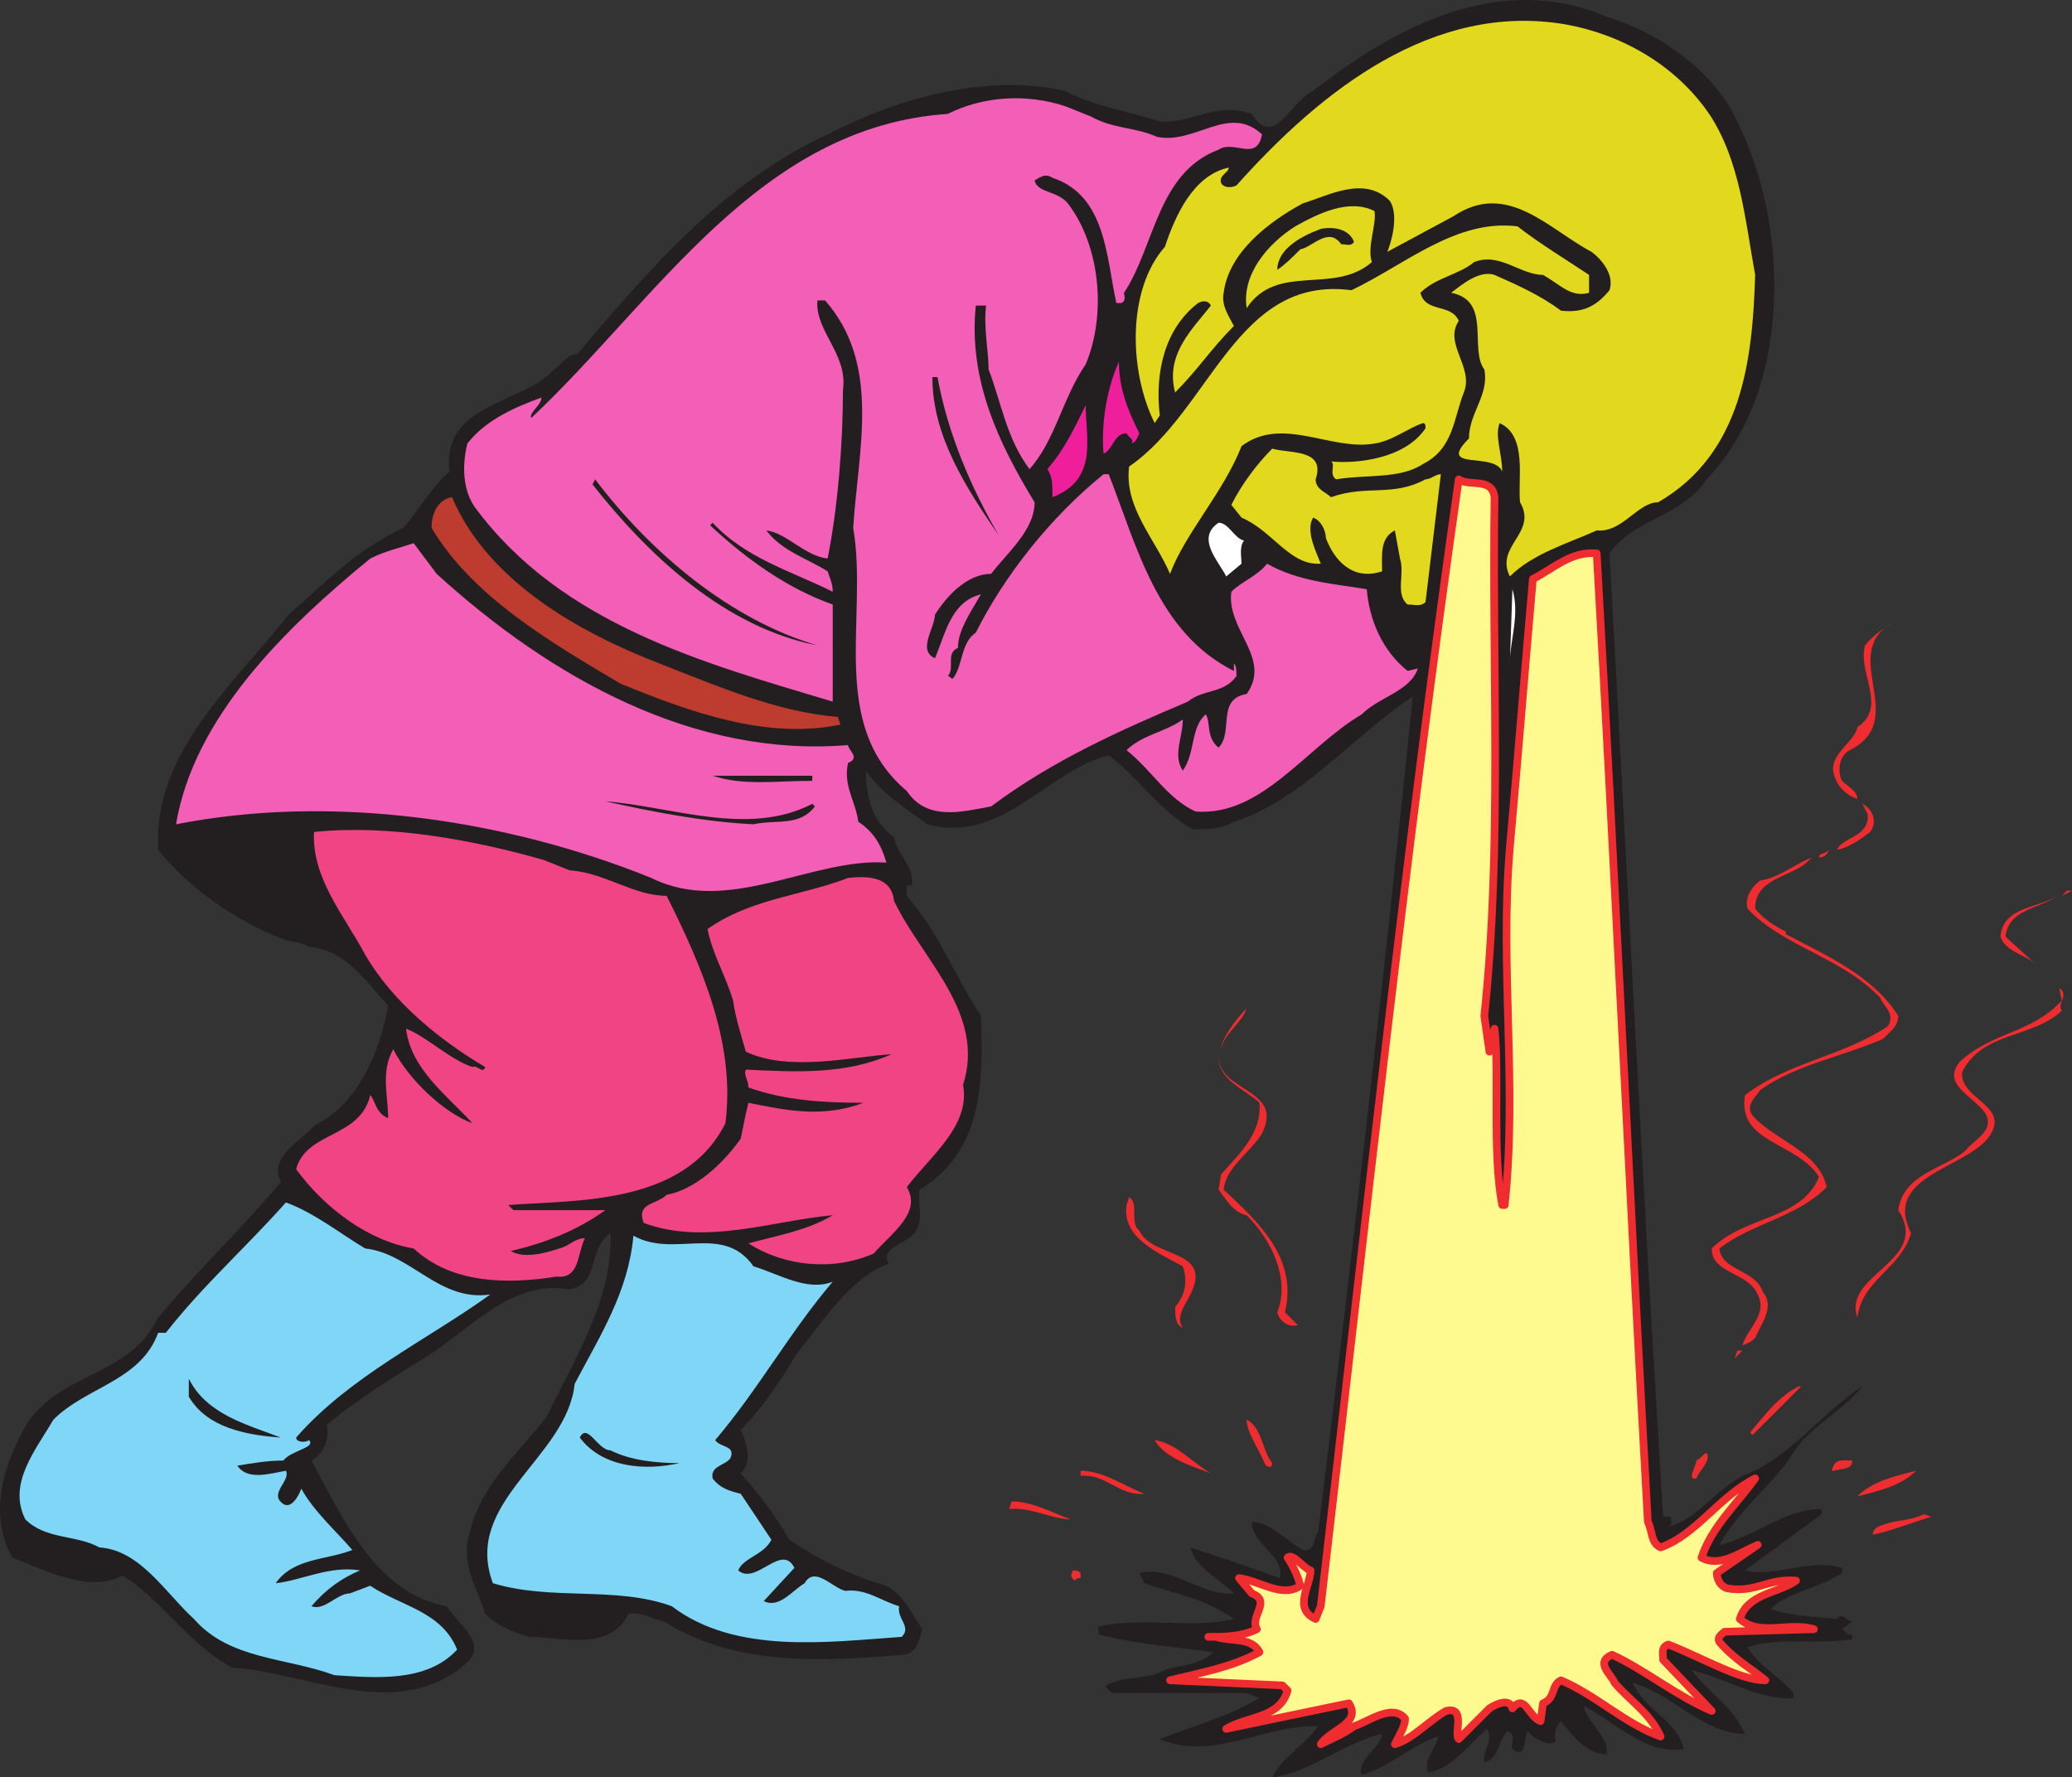
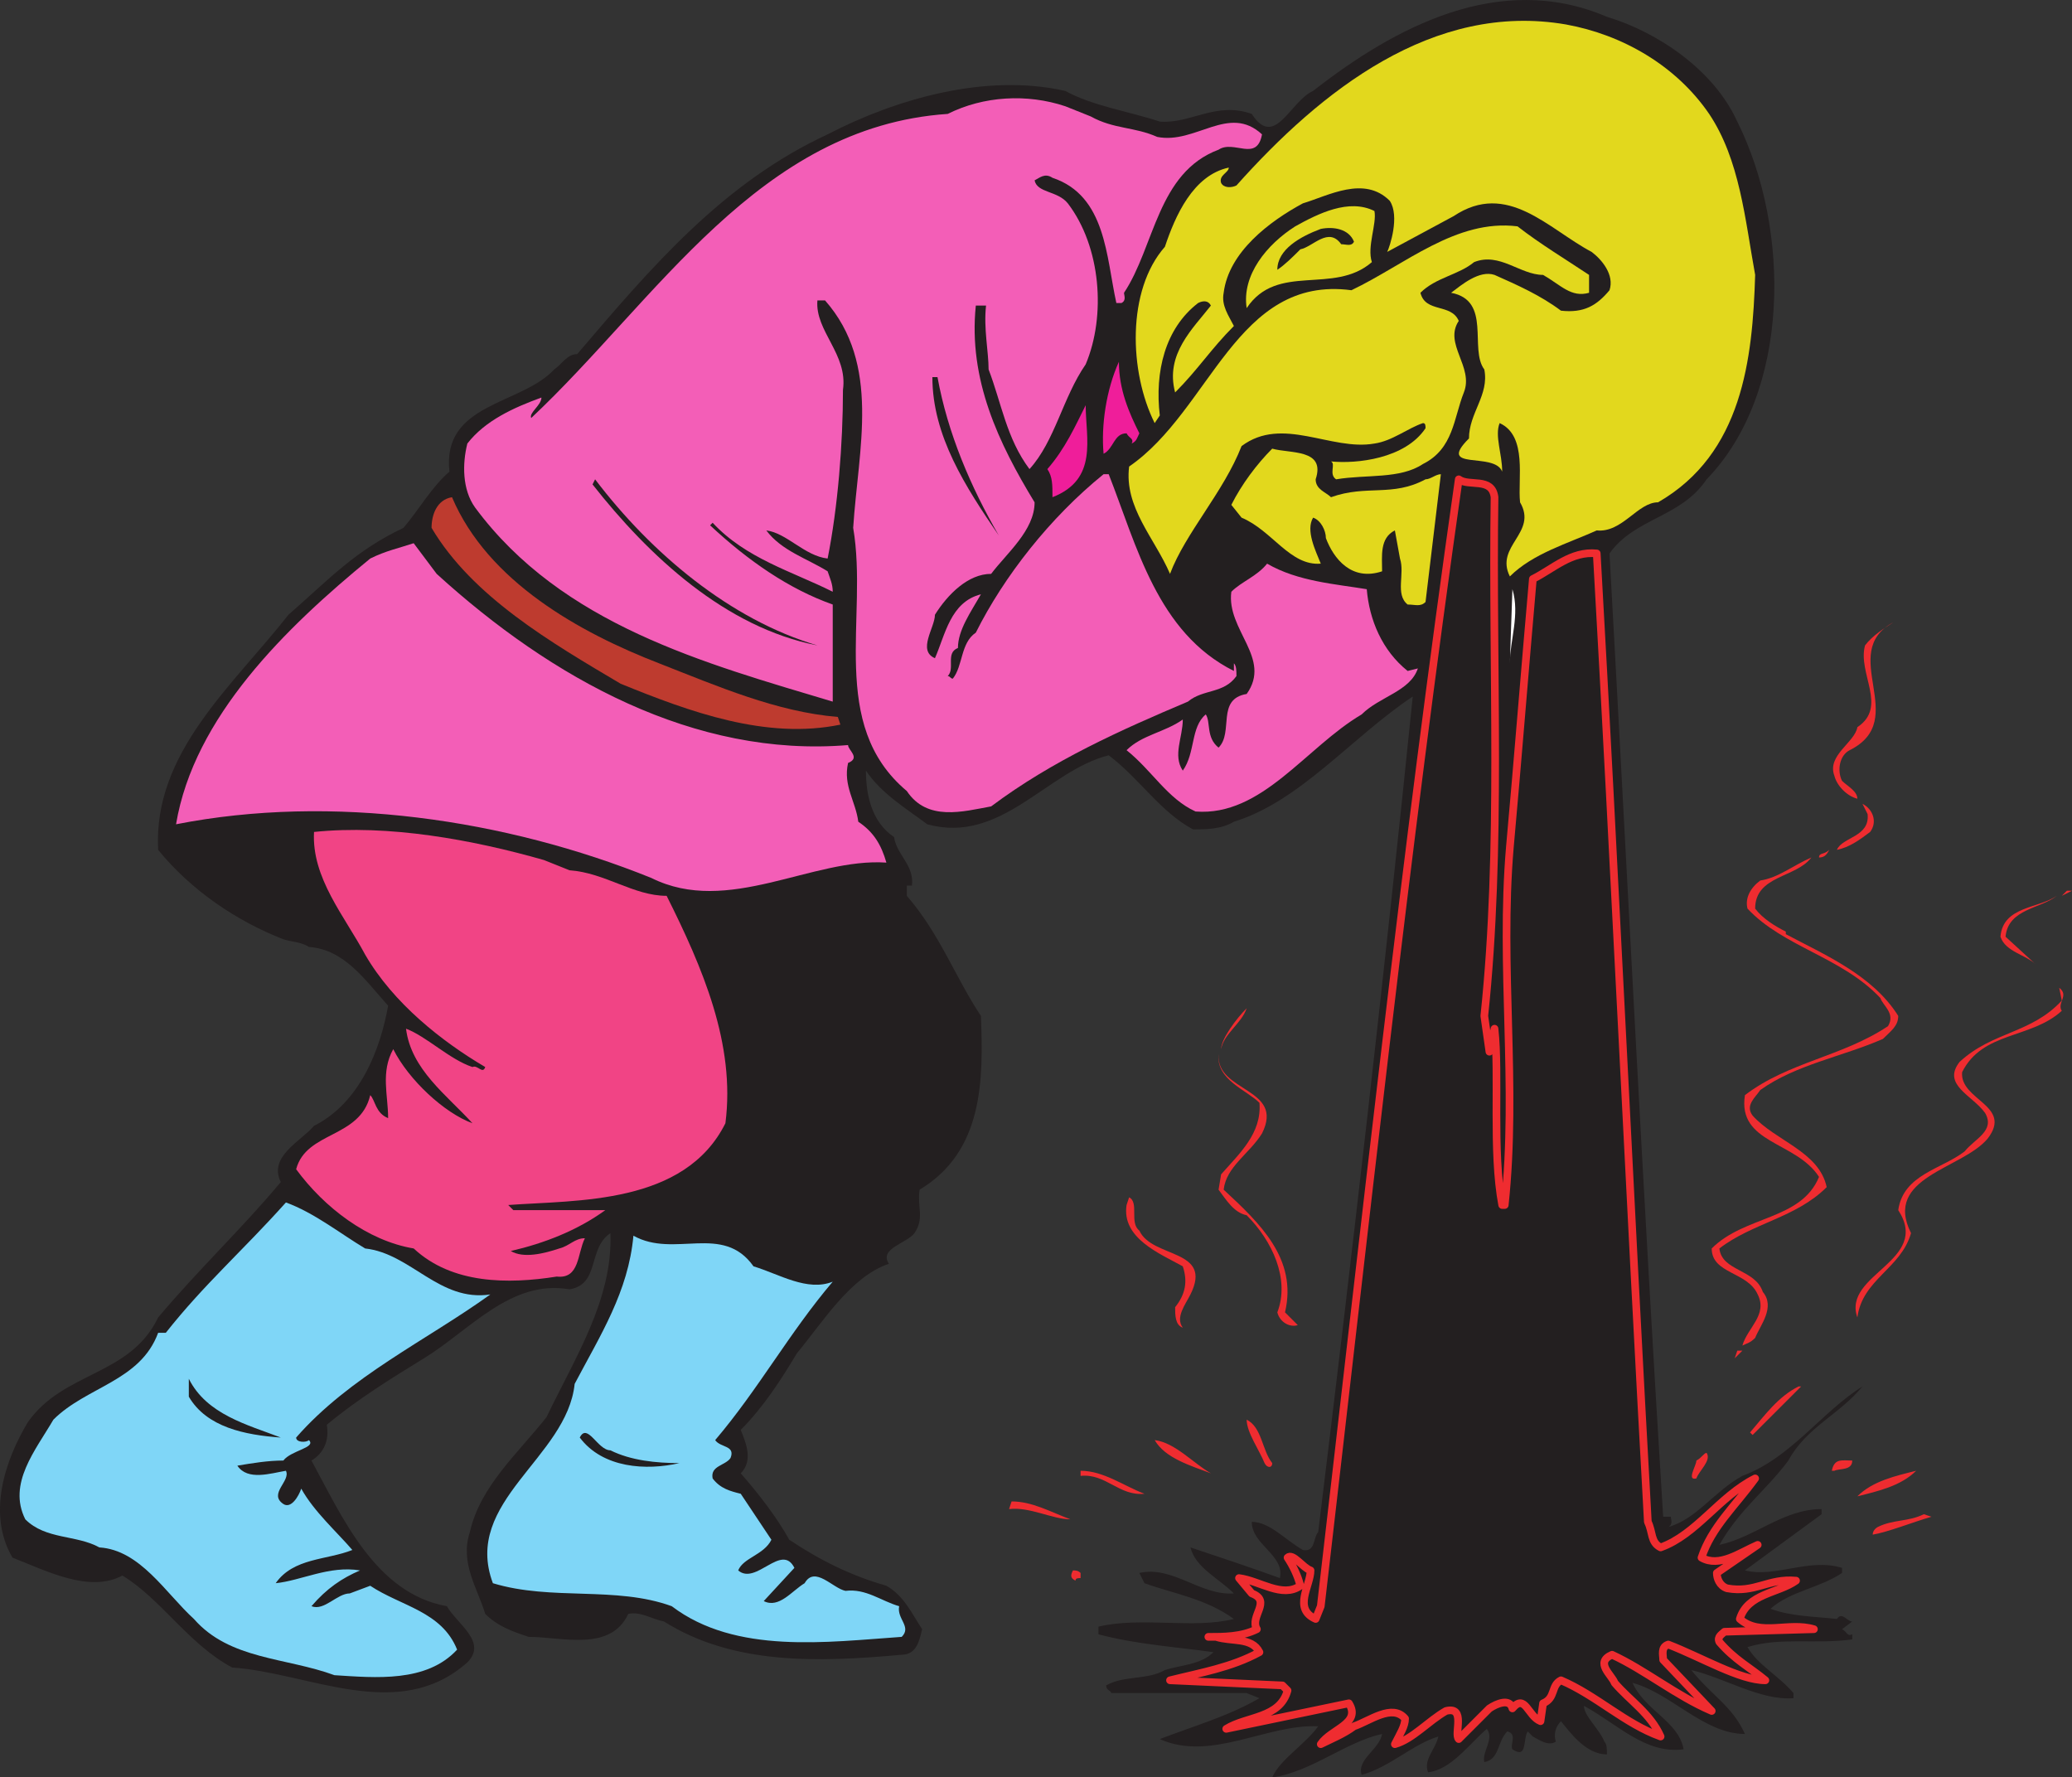
<svg xmlns="http://www.w3.org/2000/svg" width="608.172" height="521.685">
  <rect width="100%" height="100%" fill="#333333" stroke="none" />
  <path fill="#231f20" fill-rule="evenodd" d="M509.922 35.685c15.75 31.5 15.75 79.5-9 105-7.5 11.25-21 11.25-28.5 21.75 5.25 94.5 9.75 186.75 15.75 282.75h2.25c0 .75.75 2.25-.75 3 8.25-2.25 13.5-10.5 21.75-15 14.25-5.25 23.25-18.75 35.25-26.25-6.75 8.25-16.5 12-21.75 21.75-6.75 9-14.25 14.25-20.25 24.75 10.5-2.25 18.75-10.5 30-10.5v1.5l-22.5 16.5c9 2.25 18.75-3.75 28.5-.75v1.5c-6.75 4.5-15 5.25-21 10.5 6 2.25 12.75 2.25 19.5 3 1.5-2.25 3 .75 4.5.75l-3 2.25c1.5.75 1.5 2.25 3 1.5v1.5c-11.25 1.5-21-.75-30.75 2.25 3 5.25 9 8.25 13.5 13.5v1.5c-9.75.75-20.25-6-30-8.25 6 7.5 12 10.5 15.75 18.75-12 0-21.75-12-33-15 3.75 8.25 13.5 11.25 15 19.5-11.25 1.5-19.5-7.5-29.25-12.75 0 3 4.5 6.75 6 10.5.75.75.75 2.25.75 3.75-6 0-10.5-6-13.5-9.75-1.5 1.5-2.25 3.75-1.5 6-2.25 1.5-5.25-.75-6.75-1.5l-1.5-1.5c-1.5 2.25 0 8.25-4.5 5.25-.75-1.5 1.5-4.5-1.5-5.25-3 3-2.25 8.25-6.75 9-.75-3 3-6.75.75-9.75-5.25 4.5-10.5 12-17.25 12.75-1.5-3.75 2.25-6.75 3-10.5-7.5 2.25-14.25 9-22.5 11.25-1.5-4.5 5.25-7.5 6-12-10.5 2.25-21 11.25-32.25 12.75 2.25-5.25 9.75-9.75 13.5-15-15-.75-31.5 10.5-46.5 3.75 9.75-3.75 20.25-6.75 29.25-12l-3.75-1.5h-39.75c0-.75-1.5-.75-1.5-2.25 5.25-3 12-1.5 17.25-4.5 4.5-1.5 10.5-1.5 14.25-5.25-10.5-1.5-22.5-2.25-33.75-5.25v-2.25c12.75-3 27.75.75 39.75-2.25-8.25-6-18-7.5-26.25-10.5l-1.5-3c9.75-2.25 18 6.75 27.75 6-4.5-4.5-11.25-7.5-12.75-13.5 9 3 18 6 26.25 9 1.5-6.75-8.25-9.75-8.25-16.5 5.25 0 9.75 5.25 15 8.25 3.75.75 3-3.75 4.5-5.25 9.75-79.5 19.5-164.25 27.75-245.25-18 12-33 30.75-52.5 36.75-3.75 2.25-8.25 2.25-12 2.25-9.75-5.25-15.75-15-24.75-21.75-18 4.5-31.5 26.25-53.25 20.25-6-4.5-13.5-9-18-15.75 0 6.75 1.5 15 8.25 19.5.75 5.25 6 8.25 5.25 14.25h-1.5v3c9.75 11.25 14.25 24 21.75 35.25.75 18.75.75 39.75-18 51-.75 5.25 1.5 8.25-1.5 12.75-2.25 3-10.5 4.5-7.5 9-11.25 3.75-19.5 17.25-27 26.25-4.5 7.5-9.75 15.75-16.5 22.5 1.5 3.75 3.75 9 0 12.75 5.25 6 10.5 12.75 14.25 19.5 9 6 18 10.5 28.5 13.5 5.25 3 7.5 8.25 10.5 12.75-.75 3-1.5 7.5-6 7.5-24.75 2.25-49.5 3-69.75-9.75-3.75-.75-6.75-3-10.5-2.25-5.25 11.25-19.5 6.75-29.25 6.75-4.5-1.5-9-3-12.75-6.75-2.25-7.5-7.5-15-4.5-24 3-13.5 14.25-23.25 22.5-33.75 8.25-17.25 19.5-34.5 18.75-54-6.75 4.5-3 15-12 16.5-17.25-3-29.25 12-42.75 20.25-9.75 6-19.5 12-28.5 19.5.75 4.5-.75 8.25-4.5 10.5 9 16.5 18.75 39 39.75 42.75 3 5.25 12 10.5 6 16.5-20.25 18-46.5 3-69 1.5-12.75-6.75-21-20.25-32.25-27-9.75 5.25-22.5-1.5-32.25-5.25-7.5-12.75-2.25-28.5 4.5-39.75 10.5-15 30-13.5 38.25-30.75 12-14.25 24.75-26.25 36-39.75-3.75-7.5 6-12 9.75-16.5 13.5-6.75 19.5-22.5 21.75-35.25-6.75-7.5-12.75-16.5-23.25-17.25-2.25-1.5-5.25-1.5-7.5-2.25-13.5-5.25-27-14.25-36.75-26.25-1.5-28.5 21.75-48 38.25-69 12-10.5 19.5-18.75 33.75-25.5 4.5-5.25 8.25-12 13.5-16.5-2.25-20.25 21-19.5 30.75-30 2.25-1.5 3.75-4.5 6.75-4.5 21.75-25.5 42.75-50.25 73.5-64.5 20.25-10.5 46.5-18 69.75-12.75 8.25 4.5 18.75 6 27.75 9 9 .75 16.5-6 27-2.25 6.75 10.5 11.25-3.75 18-6.75 24-18.75 54.75-35.25 86.25-21.75 15 4.5 31.5 15.75 38.25 30.75" />
  <path fill="#e2d81d" fill-rule="evenodd" d="M501.672 33.435c9 13.5 10.5 30.75 13.5 47.25-.75 24.75-3.75 52.5-28.5 66.75-6 0-10.5 9-18 8.25-8.25 3.75-18.75 6.75-25.5 13.5-4.5-9 8.25-12.75 3-21.75-.75-6.75 2.25-19.5-6-23.25-1.5 3.75.75 9 .75 14.25-2.25-6-19.5 0-9.75-9.75 0-7.5 6-12.75 4.5-20.25-4.5-6 2.25-20.25-9.75-22.5 3-2.25 8.25-6.75 12.75-5.25 6.75 3 13.5 6 19.5 10.5 6.75.75 10.5-1.5 14.25-6 1.5-4.5-2.25-9-5.25-11.25-12.75-6.75-24.75-21-40.5-10.5l-19.5 10.5c.75-1.5 3.75-10.5.75-15-7.5-7.5-18-1.5-25.5.75-9.75 5.25-21.75 14.25-23.25 26.25-.75 3.75 1.5 6.75 3 9.75-6.75 6.75-10.5 12.75-17.25 19.5-3-11.25 5.25-18.75 10.5-25.5-.75-1.5-2.25-1.5-3.75-.75-9.75 7.5-12.75 20.25-11.25 33l-1.5 2.25c-7.5-15-8.25-39 3-51.75 3-9 8.25-21 18.75-23.25 0 1.5-3 2.25-2.25 4.5.75 1.5 3 1.5 4.5.75 24.75-27.75 57.75-54 96.75-47.25 16.5 3 32.25 12 42 26.25" />
  <path fill="#f35eb7" fill-rule="evenodd" d="M320.172 34.185c6.75 3.75 12.75 3 19.5 6 11.25 2.25 21-9.75 30.75-.75-1.5 8.25-8.25 1.5-12.75 4.5-18 6.75-18.75 28.5-27.75 42 0 .75.75 2.25-.75 3h-1.5c-3-13.5-3-31.5-18.75-36.75-2.25-1.5-3.75 0-5.25.75.75 3.75 6.75 3 9.75 6.75 9.75 12.75 11.25 33 5.25 47.25-6.75 9.75-9 22.5-16.5 30.75-6.75-9-8.25-19.5-12-29.25 0-5.25-1.5-12-.75-18.75h-3c-2.25 21.75 6.75 40.5 17.25 57.75 0 8.25-8.25 15-12.75 21-6.75 0-12.75 6-16.5 12 0 3.75-5.25 10.5 0 12.75 3-6.75 4.5-16.5 13.5-18.75-3 5.25-6.75 10.5-6.75 15.75-3.75 1.5-.75 6-3 8.25.75 0 .75.75 1.5.75 3-3.75 2.25-10.5 6.75-13.5 8.25-16.5 21.75-33.75 37.5-46.5h1.5c8.25 21 14.25 46.5 36.75 57.75v-2.25c.75.75.75 2.25.75 3.75-3.75 5.25-9.75 3.75-14.25 7.5-19.5 8.25-39.75 17.25-57.75 30.75-8.25 1.5-18.75 4.5-24.75-4.5-23.25-19.5-11.25-51-15.75-77.25 1.5-23.25 8.25-48-8.25-66.75h-2.25c-.75 9 9 15.75 7.5 26.25 0 15.75-1.5 34.5-4.5 49.5-6.75-.75-12-7.5-18-8.25 4.5 6 12 8.25 18 12 .75 2.25 1.5 3.75 1.5 6-12-6-25.5-9.75-35.25-20.25l-.75.75c11.25 10.5 23.25 18.75 36 23.25v28.5c-37.5-11.25-79.5-22.5-105-57-3.75-5.25-3.75-12.75-2.25-18.75 5.25-6.75 13.5-10.5 21.75-13.5 0 2.25-3.75 4.5-3 6 36.75-34.5 66.75-85.5 122.25-89.25 10.5-5.25 23.25-6 34.5-2.25l7.5 3" />
  <path fill="#e2d81d" fill-rule="evenodd" d="M403.422 61.935c.75 3.75-2.25 10.5-.75 15-11.25 9.75-27.75 0-36.75 13.5-1.5-9.75 6-18.75 14.25-24 6.75-3.75 15.75-8.25 23.25-4.5" />
  <path fill="#e2d81d" fill-rule="evenodd" d="M466.422 80.685v5.25c-5.25 1.5-8.25-2.25-13.5-5.25-6.75 0-12.75-6.75-20.25-3.75-4.5 3.75-11.25 4.5-15.75 9 1.5 6 9 3 11.25 8.25-4.5 6.75 4.5 13.5 1.5 21s-3 16.5-12 21c-6.75 4.5-16.5 3-25.5 4.5-2.25-1.5 0-4.5-1.5-5.25 7.5.75 21.75-.75 27.75-9.75 0-.75 0-1.5-.75-1.5-4.5 1.5-9 5.25-14.25 6-12.75 2.25-27-8.25-39 .75-5.25 13.5-16.5 25.5-21 37.5-4.5-10.5-13.5-19.5-12-31.5 24-16.5 31.5-56.25 65.25-51.75 15.75-7.5 30.75-21 48.75-18.75 6.75 5.25 14.25 9.75 21 14.25" />
  <path fill="#231f20" fill-rule="evenodd" d="M397.422 70.935c-.75 1.5-2.25.75-3.75.75-3.75-5.25-8.25.75-12 1.5-2.25 2.25-4.5 4.5-6.75 6 0-6 6.75-9.75 12.75-12 3.75-.75 8.25 0 9.75 3.75" />
  <path fill="#ef1e9a" fill-rule="evenodd" d="M334.422 127.185c-.75 1.5-.75 2.25-2.25 3 .75-1.5-.75-1.5-1.5-3-3.75 0-3.75 4.5-6.75 6-.75-8.25.75-18.75 4.5-27 0 8.25 3 15 6 21" />
  <path fill="#231f20" fill-rule="evenodd" d="M275.172 110.685c3 16.5 9.75 32.25 18 46.5-9.75-14.25-19.5-29.25-19.5-46.5h1.5" />
  <path fill="#ef1e9a" fill-rule="evenodd" d="M308.922 145.935c0-3.75 0-6-1.5-8.25 5.25-6 8.25-12.75 11.25-18.75 0 9.75 3.75 21.75-9.75 27" />
  <path fill="#e2d81d" fill-rule="evenodd" d="M386.172 140.685c0 3 3 3.75 4.5 5.25 10.5-3.75 18 0 27.75-5.25 1.5 0 3-1.5 4.5-1.5l-4.5 37.5c-1.5 1.5-3 .75-5.25.75-3.75-3-.75-9-2.25-13.5l-1.5-8.25c-4.5 2.25-3.75 7.5-3.75 12-9 3-14.25-3.75-16.5-9.75 0-2.25-1.5-5.25-3.75-6-2.25 3.75.75 9.75 2.25 13.5-9 .75-14.25-9.75-23.25-13.5l-3-3.75c3-6 7.5-12 12-16.5 5.25 1.5 15.75 0 12.75 9" />
  <path fill="#231f20" fill-rule="evenodd" d="M239.922 189.435c-27-5.25-49.5-26.25-66-47.25l.75-1.5c16.5 21.75 39.75 41.25 65.25 48.75" />
-   <path fill="#fffa8f" fill-rule="evenodd" d="M438.672 145.935c-.75 51 2.25 102.75-3 152.25l1.5 10.5 1.5-6.75c1.5 13.5-.75 36 2.25 51.75h.75c3.75-35.25-1.5-69.75 1.5-105 2.25-24.75 4.5-53.25 6.75-78.75 6-3 11.25-8.25 18.75-7.5 5.25 92.25 9.75 190.5 15 284.25 1.5 3 .75 6 3.75 7.5 10.5-3.75 17.25-15 27.75-20.25-6 8.25-12.75 14.25-15.75 23.25 5.25 3 11.25-1.5 16.5-3.75l-12 8.25c0 1.5.75 3.75 3 4.5 8.25 1.5 12-3 20.25-2.25-5.25 3.75-14.25 3.75-16.5 11.25 6 5.25 14.25.75 21.75 3l-26.25.75c-.75.75-2.25 1.5-1.5 3 4.5 5.25 9 7.5 13.5 11.25-7.5 0-18.75-6.75-28.5-10.5-2.25.75-1.5 3-1.5 4.5l14.25 15c-10.5-4.5-19.5-12-29.25-16.5-5.25 2.25 0 6 .75 8.25 4.5 5.25 10.5 9 13.5 15.75-10.5-3.75-18.75-12-29.25-16.5-3 1.5-1.5 5.25-5.25 6.75l-.75 5.25c-3.75-1.5-4.5-8.25-8.25-3.75-.75-3-4.5-1.5-6.75 0l-9 9c-1.5-1.5 2.25-9.75-3.75-8.25-5.25 3-9.75 8.25-15 9.75 1.5-3 3-5.25 3-7.5-3.75-4.5-10.5.75-15 2.25-3 2.25-6.75 3.75-9.75 5.25 3-4.5 12-6 8.25-12l-36 7.5c6-3.75 15.75-3 18-11.25l-1.5-1.5-33-1.5c9-2.25 18-3.75 26.25-8.25-2.25-4.5-8.25-3-12.75-4.5h-2.25c4.5 0 9.75 0 14.25-2.25-2.25-3.75 4.5-8.25-1.5-10.5l-3.75-4.5c6 .75 12.75 6 18 2.25-.75-3-2.25-6-3.75-8.25 1.5-1.5 4.5 3 6.75 3.75 0 4.5-5.25 11.25 1.5 14.25l1.5-3.75c12.75-109.5 24.75-220.5 40.5-330.75 3 2.25 9.75-.75 10.5 5.25" />
  <path fill="none" stroke="#ef2c30" stroke-linecap="round" stroke-linejoin="round" stroke-miterlimit="10" stroke-width="2.25" d="M438.672 145.935c-.75 51 2.25 102.75-3 152.25l1.5 10.5 1.5-6.75c1.5 13.5-.75 36 2.25 51.75h.75c3.75-35.25-1.5-69.75 1.5-105 2.25-24.75 4.5-53.25 6.75-78.75 6-3 11.25-8.25 18.75-7.5 5.25 92.25 9.75 190.5 15 284.25 1.5 3 .75 6 3.75 7.5 10.5-3.75 17.25-15 27.75-20.25-6 8.25-12.75 14.25-15.75 23.25 5.25 3 11.25-1.5 16.5-3.75l-12 8.25c0 1.5.75 3.75 3 4.5 8.25 1.5 12-3 20.25-2.25-5.25 3.75-14.25 3.75-16.5 11.25 6 5.25 14.25.75 21.75 3l-26.25.75c-.75.75-2.25 1.5-1.5 3 4.5 5.25 9 7.5 13.5 11.25-7.5 0-18.75-6.75-28.5-10.5-2.25.75-1.5 3-1.5 4.5l14.25 15c-10.5-4.5-19.5-12-29.25-16.5-5.25 2.25 0 6 .75 8.25 4.5 5.25 10.5 9 13.5 15.75-10.5-3.75-18.75-12-29.25-16.5-3 1.5-1.5 5.25-5.25 6.75l-.75 5.25c-3.75-1.5-4.5-8.25-8.25-3.75-.75-3-4.5-1.5-6.75 0l-9 9c-1.5-1.5 2.25-9.75-3.75-8.25-5.25 3-9.75 8.25-15 9.75 1.5-3 3-5.25 3-7.5-3.75-4.5-10.5.75-15 2.25-3 2.25-6.75 3.75-9.75 5.25 3-4.5 12-6 8.25-12l-36 7.5c6-3.75 15.75-3 18-11.25l-1.5-1.5-33-1.5c9-2.25 18-3.75 26.25-8.25-2.25-4.5-8.25-3-12.75-4.5h-2.25c4.5 0 9.75 0 14.25-2.25-2.25-3.75 4.5-8.25-1.5-10.5l-3.75-4.5c6 .75 12.75 6 18 2.25-.75-3-2.25-6-3.75-8.25 1.5-1.5 4.5 3 6.75 3.75 0 4.5-5.25 11.25 1.5 14.25l1.5-3.75c12.75-109.5 24.75-220.5 40.5-330.75 3 2.25 9.75-.75 10.5 5.25zm0 0" />
  <path fill="#be3b2f" fill-rule="evenodd" d="M132.672 145.935c10.5 24.75 37.5 39.75 60.75 48.75 17.25 6.75 34.5 14.25 52.5 15.75l.75 2.25c-21.75 4.5-44.25-3.75-64.5-12-20.25-12-43.5-25.5-55.5-45.75 0-3.75 1.5-8.25 6-9" />
-   <path fill="#fff" fill-rule="evenodd" d="M365.172 158.685c-1.5 1.5-.75 5.25-.75 6.75l-4.5 3.75c-2.25-4.5-9-11.25-2.25-15.75 3 0 4.5 4.5 7.5 5.25" />
  <path fill="#f35eb7" fill-rule="evenodd" d="M128.172 168.435c33.75 30.75 75.75 54 120.75 50.25 0 1.5 3.75 3.75 0 5.25-1.5 6.75 2.25 11.25 3 17.25 4.5 3 6.75 6.75 8.25 12-21.75-1.5-46.5 15.75-69 4.5-42.75-17.25-93.75-24.75-139.5-15.75 5.25-31.5 32.25-57.75 57-78 4.5-2.25 8.25-3 12.75-4.5l6.75 9m273 4.5c.75 9 4.5 18 12 24l3-.75c-2.25 6.75-11.25 8.25-16.5 13.5-16.5 9.75-29.25 30-48.75 28.5-8.25-3.75-12.75-12-20.25-18 4.5-4.5 11.25-5.25 16.5-9 0 5.25-3 10.5 0 15 3.75-5.25 2.25-12.75 6.75-16.5 1.5 2.25 0 6.75 3.75 9.75 4.5-4.5-.75-14.25 8.25-15.75 7.5-10.5-6-18.75-4.5-30 3-3 7.5-4.5 10.5-8.25 9 5.25 20.25 6 29.25 7.5" />
  <path fill="#fff" fill-rule="evenodd" d="m443.172 194.685.75-21.75c2.25 7.5-.75 15-.75 21.75" />
  <path fill="#ef2c30" fill-rule="evenodd" d="M555.672 182.685c-16.5 9 5.25 28.5-12.75 37.5-3 1.5-3.75 6-2.25 9 1.5 1.5 4.5 3 4.5 5.25-3-.75-6-3.75-6.75-6.75-2.25-6 6-9.75 6.75-14.25 9-6 0-15.75 2.25-24 2.25-3 6-5.25 8.25-6.75" />
-   <path fill="#231f20" fill-rule="evenodd" d="M238.422 229.185c-10.5 0-20.25 1.5-29.25-1.5h29.25v1.5m0 6.75.75.75c-4.5 6-11.25 3.75-18 5.25-15-.75-30-3.75-43.5-6.75 19.5 1.5 42 10.5 60.75.75" />
  <path fill="#ef2c30" fill-rule="evenodd" d="M548.922 244.185c-3 2.25-6 4.5-9.75 5.25 1.5-3.75 9.75-3.75 9-10.5l-1.5-3c3 1.5 4.5 5.25 2.25 8.25" />
  <path fill="#f14485" fill-rule="evenodd" d="M167.172 255.435c10.5.75 18.75 7.5 28.5 7.5 10.5 21 20.25 43.5 17.25 66.75-12 24-43.5 22.5-63.75 24l1.5 1.5h27c-8.25 6-18 9.75-27.75 12 3.75 2.25 9.75.75 14.25-.75 3-.75 4.5-3 7.5-3-2.25 4.5-1.5 12-8.25 11.25-14.25 2.25-30.75 2.25-42-8.25-13.5-2.25-26.25-12-34.5-23.25 3-11.25 18.75-9 21.75-21.75 1.5 1.5 1.5 5.25 5.25 6.75 0-6.75-2.25-13.5 1.5-20.25 4.5 9 15 18.75 23.25 21.75-7.5-8.25-18-15.75-19.5-27.75 6 2.25 12.75 9 19.5 11.25 1.5-.75 3 2.25 3.75 0-12.75-7.5-27-18.75-35.25-33-6-11.25-15.75-22.5-15-36 21.75-2.25 46.5 2.25 67.5 8.25l7.5 3" />
  <path fill="#ef2c30" fill-rule="evenodd" d="M536.922 249.435c-.75 1.5-1.5 2.25-3 2.25 0-1.5 1.5-.75 3-2.25m-21.75 17.25c2.25 3 6 5.25 9 6.75v.75c11.25 6 25.5 12 33 24 0 3-2.25 4.5-4.5 6.75-12 5.25-25.5 7.5-36 15-1.5 2.25-4.5 4.5-2.25 7.5 6.75 7.5 19.5 10.5 21.75 21-9 9-21.75 10.5-31.5 18 .75 6.75 10.5 6 12.75 12.75 3.75 4.5-.75 9.75-2.25 13.5-1.5 1.5-2.25 1.5-3.75 2.25 1.5-5.25 7.5-9 4.5-15-3-6.75-13.5-6-13.5-13.5 9.75-9.75 26.25-8.25 31.5-21-6.75-10.5-24-9.75-21.75-24 12.75-9.75 28.5-11.25 42-20.25 2.25-3.75-1.5-6-2.25-8.25-11.25-12-28.5-15-39-26.25-.75-3 .75-6 3.75-8.25 5.25-.75 9.75-4.5 15-6.75-4.5 6-16.5 5.25-16.5 15" />
-   <path fill="#f14485" fill-rule="evenodd" d="M262.422 264.435c8.25 17.25 27 33 20.25 54 2.25 12-9.75 21-16.5 30 4.5 7.5-4.5 13.5-9.75 19.5-12 5.25-26.25 3.75-36.75-3 8.25-2.25 17.25-3.75 24.75-8.25-17.25 1.5-37.5 9-55.5 2.25-2.25-6 3.75-5.25 6.75-8.25 8.25-1.5 16.5-9 21.75-16.5.75-3.75 1.5-7.5 2.25-10.5 11.25 2.25 21.75 4.5 33.75 0-12 0-23.25-.75-33.75-4.5 0-2.25-1.5-3.75-.75-5.25 15 .75 29.25 1.5 42.75-4.5-12 .75-30 5.25-42.75-.75-1.5-5.25-3-9.75-3.75-15-2.25-7.5-6-13.5-7.5-21 12.75-9 27.75-9.75 41.25-15 6.75-.75 12.75 0 13.5 6.75" />
  <path fill="#ef2c30" fill-rule="evenodd" d="m605.172 262.935 1.5-1.5h1.5zm-1.5 0c-4.5 3.75-14.25 3.75-15 12l9 8.25c-3-3-9-3.75-10.5-8.25.75-9 11.25-8.25 16.5-12m1.5 33.75c-9 8.25-23.25 6-29.25 18-.75 8.25 15 9.75 7.5 19.5-7.5 9-30.75 11.25-22.5 27.75-3 10.5-14.25 13.5-15.75 24.75-4.5-12.75 21.75-16.5 12-31.5 1.5-10.5 12.75-12 19.5-17.25 3-3.75 9-6 6-11.25-3.75-5.25-12.75-8.25-7.5-15 9.75-9 21-8.25 30-18l-.75-3.75c3 2.25-.75 4.5.75 6.75m-246.75 11.25c0-3 4.5-9 7.5-12-1.5 4.5-6.75 7.5-7.5 12m12 24.75c-3.75 6-10.5 9.75-11.25 16.5 10.5 9.75 21.75 20.25 18 36l3.75 3.75c-2.25.75-5.25-.75-6-3.75 3.75-9.75-1.5-21-9-28.5-3.75-.75-6-4.5-8.25-7.5l.75-4.5c5.25-6 12-12 11.25-21-3.75-3.75-12.75-6.75-12-14.25-.75 11.25 19.5 9.75 12.75 23.25m-36 28.5c3.75 8.25 21.75 5.25 15 18.75-1.5 3-4.5 6.75-2.25 9.75-2.25-.75-2.25-3.75-2.25-6 3-3.75 3.75-7.5 2.25-12-6.75-3.75-18-8.25-16.5-18l.75-2.25c3 1.5 0 7.5 3 9.75" />
  <path fill="#7fd6f7" fill-rule="evenodd" d="M107.172 366.435c13.5 1.5 21.75 15.75 36.75 13.5-18.75 13.5-41.25 24-57 42 0 1.5 3 1.5 3.75.75 2.25 2.25-5.25 3-7.5 6-4.5 0-9 .75-13.5 1.5 3 4.5 9.75 2.25 14.25 1.5 1.5 3-5.25 6.75-.75 9.75 2.25 1.5 4.5-2.25 5.25-4.5 3.75 6.75 10.5 12.75 15 18-7.5 3-17.25 2.25-22.5 9.75 7.5-.75 15.75-5.25 24.75-3.75-5.25 2.25-9.75 5.25-14.25 10.5 3.75 1.5 7.5-3.75 11.25-3.75l6-2.25c9 6 21 7.5 25.5 18.75-9 9.75-24 8.25-36 7.5-14.25-5.25-30.75-4.5-41.25-16.5-8.25-7.5-15.75-20.25-27.75-21-6.75-3.75-15.75-2.25-21.75-8.25-5.25-10.5 3-20.25 8.25-29.25 9.75-9.75 25.5-11.25 30.75-25.5h2.25c11.25-14.25 22.5-24 35.25-38.25 8.25 3 15.75 9 23.25 13.5m114 5.25c7.5 2.25 15.75 7.5 23.25 4.5-12.75 15-21.75 31.5-34.5 46.5 1.5 2.25 6 1.5 4.5 5.25-1.5 2.25-6 2.25-5.25 6 2.25 3 5.25 3.75 8.25 4.5l9 13.5c-2.25 4.5-8.25 5.25-9.75 9 5.25 4.5 12.75-8.25 16.5-.75l-9 9.75c4.5 2.25 8.25-3 12-5.25 3-5.25 8.25 1.5 12 2.25 6-.75 10.5 3 15.75 4.5-.75 3.75 3.75 6 .75 9-21.75 1.5-48.75 5.25-67.5-9-16.5-6-35.25-1.5-52.5-6.75-9-24 21.75-36.75 24-58.5 7.5-14.25 15.75-27 17.25-43.5 12 6.75 26.25-3.75 35.25 9" />
  <path fill="#ef2c30" fill-rule="evenodd" d="m509.172 398.685.75-2.25h1.5zm0 0" />
  <path fill="#231f20" fill-rule="evenodd" d="M82.422 421.935c-10.5-.75-21.75-3-27-12v-5.25c5.25 10.5 17.25 13.5 27 17.25" />
  <path fill="#ef2c30" fill-rule="evenodd" d="m514.422 421.185-.75-.75c4.5-5.25 8.25-10.5 14.25-13.5h.75l-14.25 14.25m-141 8.25c0 1.5-1.5 1.5-2.25 0-1.5-3.75-5.25-9-5.25-12.75 4.5 2.25 4.5 9 7.5 12.75" />
  <path fill="#231f20" fill-rule="evenodd" d="M179.172 425.685c6 3 13.5 3.75 20.25 3.75-9.75 2.25-22.5 1.5-29.25-7.5 2.25-4.5 5.25 3.75 9 3.75" />
  <path fill="#ef2c30" fill-rule="evenodd" d="M355.422 432.435c-6-2.25-13.5-4.5-16.5-9.75 6 .75 11.25 6.75 16.5 9.75m145.5-6c1.5 2.25-2.25 5.25-3 7.5-3 .75 0-3.75 0-5.25 1.5-.75 2.25-2.25 3-2.25m42.75 2.25c0 3-3.75 2.25-5.25 3h-.75c.75-3.75 3-3 6-3m-207.75 9.75c-7.5.75-11.25-6-18.75-5.25v-1.5c6.75 0 12.75 4.5 18.75 6.75m226.5-6.75c-4.5 4.5-11.25 6-17.25 7.5 4.5-4.5 11.25-6 17.25-7.5m-248.25 14.25c-5.25 0-12-3.75-18-3l.75-2.25c6 0 11.25 3 17.25 5.25m252.75-.75c-5.25 1.5-12.75 4.5-17.25 5.25 0-1.5 1.5-2.25 1.5-2.25 4.5-2.25 9-1.5 13.5-3.75l2.25.75m-249.75 16.5v1.5c-.75 0-1.5 0-1.5.75-1.5-.75-1.5-1.5-.75-3 .75 0 1.5 0 2.25.75" />
</svg>